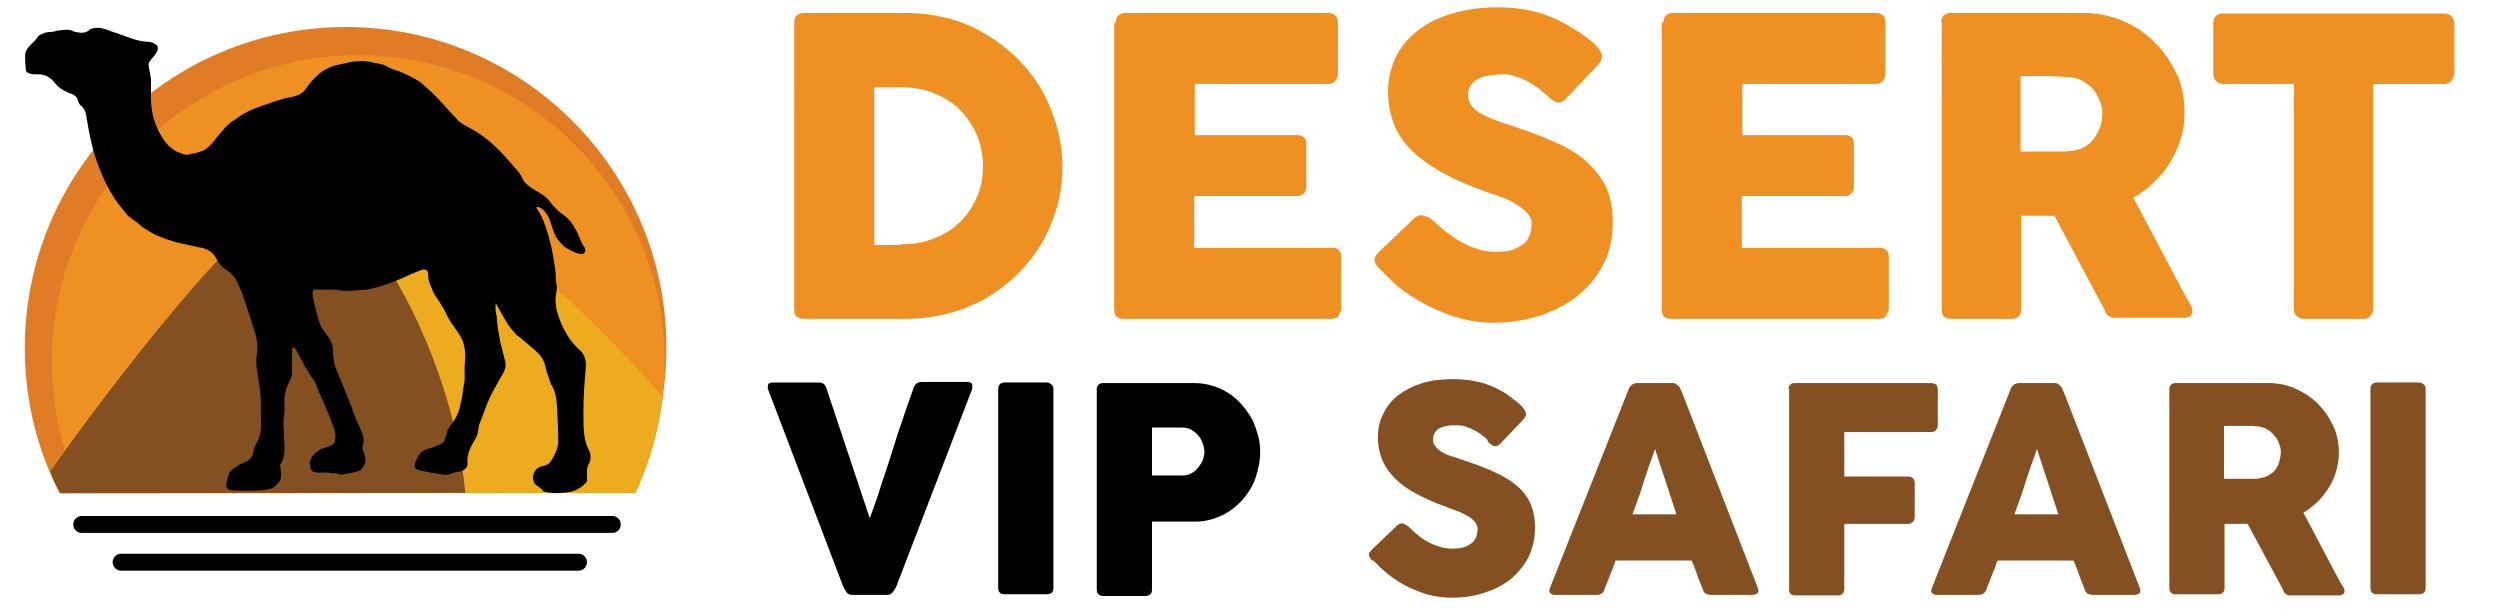
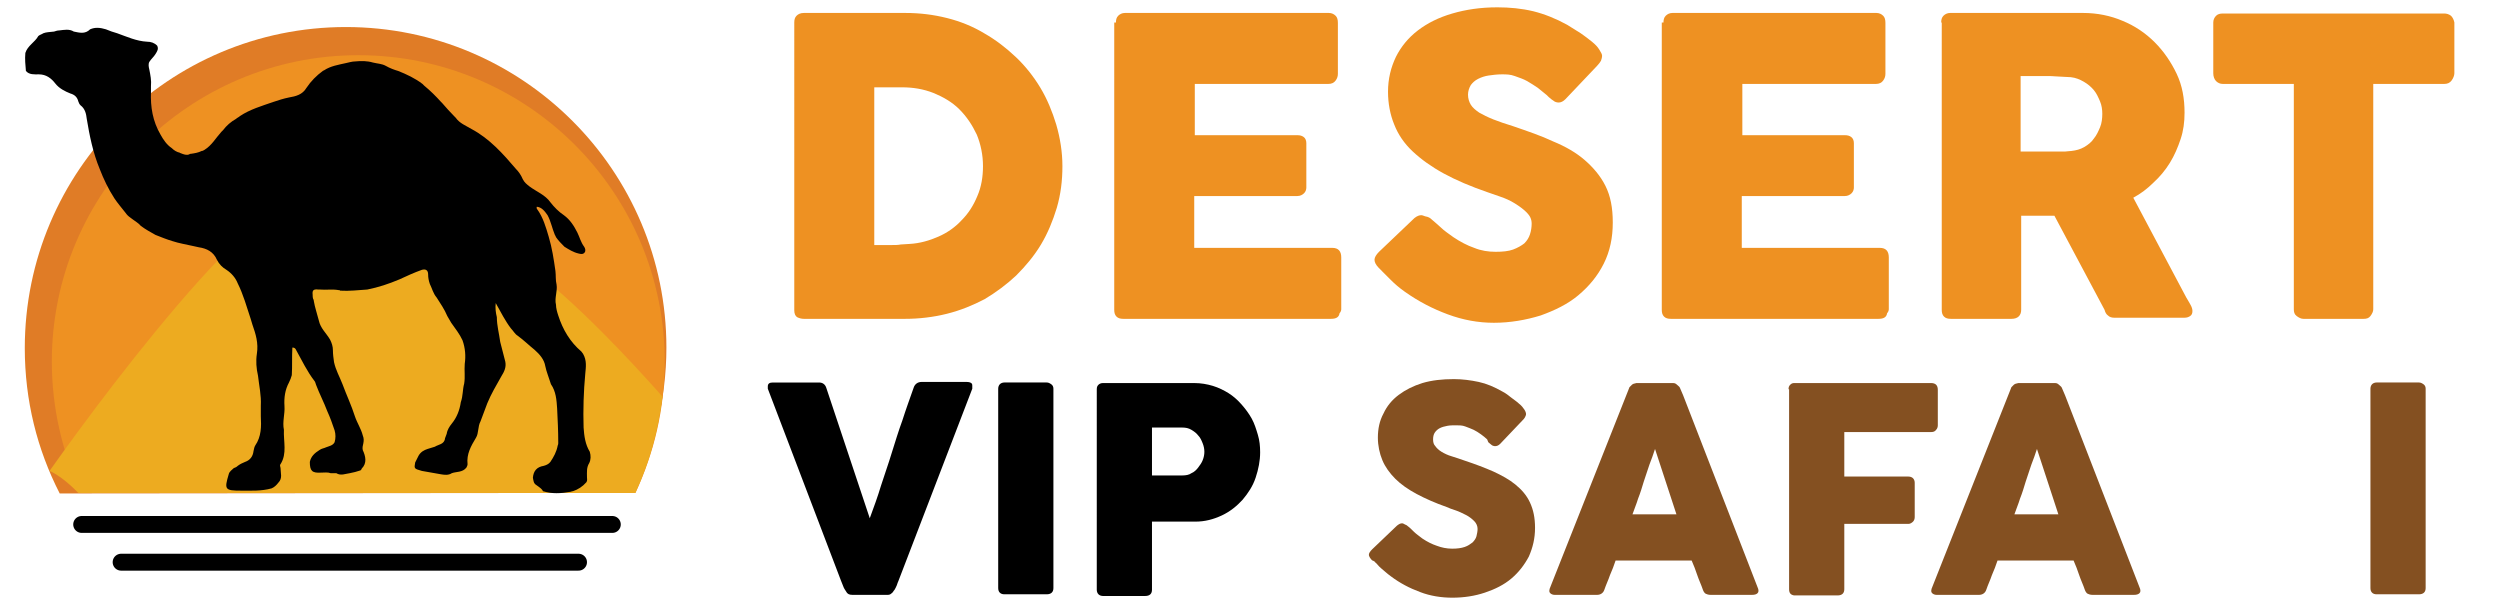
<svg xmlns="http://www.w3.org/2000/svg" version="1.1" id="Layer_1" x="0px" y="0px" viewBox="0 0 443.8 108.3" style="enable-background:new 0 0 443.8 108.3;" xml:space="preserve">
  <style type="text/css">
	.st0{fill:#E07C26;}
	.st1{fill:#EE9122;}
	.st2{fill:#EDAB20;}
	.st3{fill:#845021;}
	.st4{fill:none;stroke:#000000;stroke-width:3;stroke-linecap:round;stroke-linejoin:round;stroke-miterlimit:10;}
</style>
  <path class="st0" d="M112.1,87.5c3.9-7.7,6.2-16.5,6.2-25.8c0-31.4-25.5-56.9-56.9-56.9s-57,25.5-57,57c0,9.3,2.2,18,6.2,25.8  L112.1,87.5L112.1,87.5z" />
  <path class="st1" d="M112.8,87.5c3.3-7.1,5.2-14.9,5.2-23.3c0-30-24.3-54.4-54.4-54.4c-30,0-54.4,24.4-54.4,54.4  c0,8.3,1.9,16.2,5.2,23.3H112.8z" />
  <path class="st2" d="M112.8,87.5c2.5-5.5,4-10.8,4.8-17.1c-5.6-6.3-15.4-16.9-24.3-23.5C80,36.9,59.4,34.1,55.4,34.1  c-12,0-46.6,49.5-46.6,49.5s2.1,0.8,5.1,3.9H112.8z" />
-   <path class="st3" d="M82.6,87.5c-2.4-26.6-19.4-53-27.6-53.4c-9.5-0.5-37.3,37.2-46.1,49.5c0.6,1.6,1,2.5,1.8,3.9H82.6z" />
  <path d="M96.4,87.2c1.6,0.5,3.2,0.4,4.9,0.1c0.1,0,0.2-0.1,0.4-0.1c0.9-0.3,1.7-0.8,2.4-1.6l0,0c0.2-0.3,0.1-0.6,0.1-0.9  c0-0.9-0.1-1.7,0.4-2.5c0.3-0.6,0.3-1.3,0.1-2c-0.8-1.3-1-2.8-1.1-4.3c-0.1-3.2,0-6.4,0.3-9.6c0.1-1.1,0.3-2.3-0.4-3.5  c-0.1-0.1-0.2-0.3-0.3-0.4c-2-1.7-3.3-3.9-4.1-6.4c-0.2-0.6-0.4-1.3-0.4-1.9c-0.3-1.2,0.3-2.4,0.1-3.6c-0.2-0.8-0.1-1.6-0.2-2.4  C98.3,46,98,44,97.4,42c-0.5-1.7-1-3.4-2-4.8c-0.1-0.1-0.2-0.3-0.1-0.5c0.9,0.1,1.4,0.8,1.9,1.5c0.6,1.1,0.8,2.3,1.3,3.5  c0.1,0.1,0.1,0.2,0.2,0.4c0.4,0.6,1,1.2,1.5,1.7c0.8,0.5,1.6,1,2.5,1.2c0.4,0.1,0.8,0.2,1.1-0.2c0.2-0.3,0.1-0.7-0.1-1  c-0.6-0.8-0.8-1.7-1.2-2.5c-0.6-1.2-1.3-2.3-2.4-3.1c-0.9-0.6-1.7-1.4-2.4-2.3c-0.9-1.3-2.5-1.9-3.7-2.8c-0.5-0.4-0.9-0.7-1.2-1.3  c-0.3-0.7-0.7-1.3-1.2-1.8c-2.3-2.7-4.7-5.4-7.9-7.1c-1-0.6-2.1-1-2.8-2c-0.1-0.1-0.1-0.1-0.2-0.2c-0.8-0.8-1.5-1.6-2.2-2.4  c-0.1-0.1-0.1-0.1-0.2-0.2c-0.9-1-1.9-2-3-2.9c-0.1-0.1-0.2-0.2-0.3-0.3c-1.3-1-2.8-1.7-4.3-2.3c-0.7-0.2-1.5-0.5-2.2-0.9  s-1.5-0.4-2.3-0.6c-1-0.3-2.1-0.3-3.1-0.2c-0.6,0-1.2,0.2-1.7,0.3c-1.3,0.3-2.7,0.5-3.9,1.3c-0.1,0-0.2,0.1-0.2,0.1  c-1.1,0.8-2.1,1.8-2.9,3c-0.7,1.2-1.9,1.5-3.1,1.7c-1,0.2-1.9,0.5-2.8,0.8c-2,0.7-4.1,1.3-5.9,2.5c-0.2,0.2-0.5,0.3-0.7,0.5  c-0.9,0.5-1.7,1.2-2.3,2c-0.1,0.1-0.2,0.2-0.3,0.3c-1,1.1-1.7,2.4-3,3.2c-0.2,0.1-0.3,0.2-0.5,0.2c-0.6,0.3-1.2,0.4-1.9,0.5  c-0.1,0-0.2,0-0.3,0.1c-0.5,0.2-1,0-1.5-0.2c-0.1,0-0.2-0.1-0.2-0.1c-0.5-0.1-1-0.4-1.4-0.8c-0.9-0.6-1.5-1.5-2-2.4  c-1.4-2.4-1.8-4.9-1.7-7.6c0-0.3,0-0.6,0-1c0.1-1-0.1-2-0.3-3c-0.1-0.4-0.2-0.9,0-1.3c0.3-0.5,0.8-0.9,1.1-1.4  c0.3-0.5,0.6-0.9,0.3-1.5c-0.5-0.5-1.1-0.7-1.8-0.7c-1.9-0.1-3.6-0.9-5.3-1.5c-0.7-0.2-1.3-0.4-2-0.7c-1-0.3-1.9-0.4-2.8,0  c-0.9,0.9-1.9,0.6-2.9,0.4c-0.8-0.5-1.7-0.3-2.6-0.2c-0.3,0-0.6,0.1-0.9,0.2C8.8,5.7,8.2,5.7,7.7,5.9C7.4,6.1,7,6.2,6.8,6.4  c-0.6,1.1-1.9,1.7-2.3,3c-0.1,1.1,0,2.1,0.1,3.2c0.6,0.7,1.5,0.6,2.3,0.6c1.3,0,2.2,0.7,2.9,1.6c0.7,0.9,1.7,1.4,2.7,1.8  c0.7,0.2,1.2,0.6,1.4,1.4c0.1,0.3,0.2,0.5,0.4,0.7c0.8,0.6,1,1.5,1.1,2.4c0.5,3,1.1,6,2.3,8.9c0.7,1.8,1.5,3.5,2.6,5.2  c0.6,0.9,1.3,1.7,2,2.6c0.2,0.3,0.5,0.6,0.8,0.8c0.1,0.1,0.3,0.2,0.4,0.3c0.5,0.4,1.1,0.7,1.5,1.2c0.8,0.6,1.7,1.1,2.6,1.6  c1,0.4,2,0.8,3,1.1c1.2,0.4,2.5,0.6,3.8,0.9c0.3,0.1,0.6,0.1,0.9,0.2c1.4,0.2,2.6,0.8,3.2,2.2c0.4,0.8,1,1.4,1.7,1.8  c0.9,0.6,1.6,1.4,2,2.4c1,2,1.6,4.2,2.3,6.3c0.1,0.3,0.2,0.7,0.3,1c0.6,1.7,1.1,3.3,0.8,5.2c-0.2,1.3-0.1,2.6,0.2,3.9  c0.2,1.8,0.6,3.5,0.5,5.3c0,0.6,0,1.2,0,1.9c0.1,1.8,0.1,3.6-1,5.2c-0.2,0.3-0.2,0.7-0.3,1c-0.1,0.9-0.6,1.6-1.5,1.9  c-0.5,0.2-0.9,0.4-1.3,0.7c-0.2,0.2-0.4,0.3-0.7,0.4c-0.3,0.3-0.8,0.6-0.9,1.1c-0.8,2.7-0.7,2.9,2.2,2.9c1.8,0,3.6,0.1,5.4-0.4  c0.5-0.2,0.9-0.6,1.2-1c0.8-0.8,0.4-1.7,0.4-2.6c0-0.2-0.2-0.5,0-0.7c1.2-1.9,0.5-4,0.6-6.1c-0.3-1.4,0.2-2.8,0.1-4.2  c-0.1-1.5,0.1-2.9,0.8-4.2c0.2-0.4,0.4-0.9,0.5-1.3c0.1-1.6,0-3.2,0.1-4.9c0.5,0,0.6,0.3,0.7,0.5c1,1.8,1.9,3.7,3.2,5.4  c0.2,0.2,0.2,0.5,0.3,0.7c0.6,1.6,1.4,3.1,2,4.7c0.5,1.1,0.9,2.2,1.3,3.4c0.2,0.7,0.2,1.4,0,2.1c-0.3,0.6-1,0.7-1.5,0.9  c-0.4,0.2-0.8,0.2-1.2,0.5C55.9,80.4,55.2,81,55,82c0,1.6,0.4,2,2,1.9c0.6,0,1.2-0.1,1.7,0.1c0.3,0,0.7,0,1,0c0.8,0.5,1.6,0.1,2.4,0  c0.6-0.1,1.3-0.3,1.9-0.5c0.1-0.1,0.2-0.2,0.2-0.3c1-1,0.7-2.2,0.2-3.3c-0.1-0.4,0-0.8,0.1-1.2c0.1-0.5,0.1-0.9-0.1-1.4  c-0.3-1.2-1-2.2-1.4-3.4c-0.6-1.9-1.5-3.8-2.2-5.7c-0.5-1.3-1.2-2.5-1.5-3.9c-0.1-0.7-0.2-1.4-0.2-2.1c0-0.7-0.2-1.3-0.5-1.9  c-0.7-1.2-1.7-2-2-3.4c-0.3-1.2-0.7-2.3-0.9-3.5c0-0.1,0-0.2-0.1-0.3c-0.1-0.3-0.1-0.6-0.1-0.8c-0.1-0.8,0.2-1,1-0.9  c0.1,0,0.2,0,0.3,0c1.1,0.1,2.2-0.1,3.3,0.1c0.1,0,0.2,0,0.3,0.1c1.6,0.1,3.2-0.1,4.8-0.2c2-0.4,3.8-1,5.7-1.8  c1.3-0.6,2.6-1.2,4-1.7c0.7-0.2,1.1,0.1,1.1,0.8c0,0.6,0.1,1.1,0.3,1.7c0.4,0.8,0.6,1.7,1.2,2.4c0.7,1.1,1.4,2.1,1.9,3.3  c0.2,0.4,0.5,0.8,0.7,1.2c0.7,1,1.5,2,2,3.1c0.5,1.4,0.6,2.8,0.4,4.2c-0.1,1.2,0.1,2.3-0.1,3.5c-0.3,1.1-0.2,2.2-0.6,3.3  c-0.2,1.4-0.7,2.7-1.6,3.8c-0.4,0.5-0.8,1.1-0.9,1.8c-0.1,0.3-0.2,0.5-0.3,0.8c-0.1,1.1-1.2,1.1-1.8,1.5c-0.4,0.1-0.9,0.3-1.3,0.4  c-0.6,0.2-1.2,0.5-1.6,1.2c-0.2,0.4-0.4,0.8-0.6,1.2c-0.2,1.1-0.2,1.1,1.2,1.5l0,0c1.1,0.2,2.3,0.4,3.4,0.6c0.6,0.1,1.3,0.2,1.9-0.2  c0.8-0.3,1.9-0.1,2.6-1c0.1-0.2,0.2-0.4,0.2-0.6c-0.2-1.8,0.6-3.2,1.5-4.7c0.5-0.8,0.3-2,0.8-2.9c0.4-1.1,0.8-2.1,1.2-3.2  c0.7-1.7,1.6-3.2,2.5-4.8c0.5-0.8,0.9-1.6,0.7-2.6c-0.3-1.1-0.6-2.3-0.9-3.5c-0.2-1.5-0.6-2.9-0.6-4.4c-0.2-0.8-0.3-1.6-0.2-2.5  c0.9,1.6,1.7,3.2,2.7,4.5c0.4,0.4,0.7,1,1.2,1.3c1.1,0.8,2,1.7,3,2.5c0.9,0.8,1.7,1.7,1.9,2.9c0.2,1,0.6,1.9,0.9,2.9  c0,0.1,0.1,0.2,0.1,0.3c0.9,1.3,1,2.8,1.1,4.3c0.1,2,0.2,4,0.2,6.1c0,0.2,0,0.3-0.1,0.5c-0.2,1.1-0.7,2-1.3,2.9  c-0.3,0.4-0.8,0.6-1.2,0.7c-1.2,0.2-1.8,0.9-1.9,2.1c0.1,0.5,0.1,1,0.6,1.3C95.9,86.6,96.2,86.8,96.4,87.2z" />
  <line class="st4" x1="14.5" y1="93.1" x2="108.7" y2="93.1" />
  <line class="st4" x1="21.5" y1="99.8" x2="102.7" y2="99.8" />
  <g>
    <path class="st1" d="M188.6,29.5c0,2.6-0.3,5-1,7.4c-0.7,2.3-1.6,4.5-2.8,6.5c-1.2,2-2.7,3.8-4.4,5.5c-1.7,1.6-3.6,3-5.6,4.2   c-2.1,1.1-4.3,2-6.7,2.6c-2.4,0.6-4.9,0.9-7.4,0.9h-18c-0.4,0-0.8-0.1-1.2-0.3c-0.3-0.2-0.5-0.6-0.5-1.2V4c0-0.5,0.1-0.9,0.4-1.2   c0.3-0.3,0.7-0.5,1.3-0.5h18c2.6,0,5,0.3,7.4,0.9c2.4,0.6,4.6,1.5,6.6,2.7c2.1,1.2,3.9,2.6,5.6,4.2c1.7,1.6,3.2,3.5,4.4,5.5   c1.2,2,2.1,4.2,2.8,6.5C188.2,24.5,188.6,27,188.6,29.5z M155.2,15.4v28.1h3.1c0.6,0,1.1,0,1.6-0.1c0.5,0,1.1-0.1,1.6-0.1   c1.8-0.1,3.5-0.6,5.1-1.3c1.6-0.7,3-1.7,4.1-2.9c1.2-1.2,2.1-2.6,2.8-4.3c0.7-1.6,1-3.4,1-5.3c0-2-0.4-3.9-1.1-5.6   c-0.8-1.7-1.8-3.2-3.1-4.5c-1.3-1.3-2.9-2.2-4.6-2.9c-1.8-0.7-3.6-1-5.6-1H155.2z" />
    <path class="st1" d="M198.1,4c0-0.5,0.1-0.9,0.4-1.2s0.7-0.5,1.2-0.5h36.2c0.5,0,0.9,0.2,1.2,0.5c0.3,0.3,0.4,0.7,0.4,1.3v9   c0,0.4-0.1,0.8-0.4,1.2c-0.3,0.4-0.7,0.6-1.3,0.6h-23.7v9.1h18.2c0.5,0,0.8,0.1,1.1,0.3c0.3,0.2,0.5,0.6,0.5,1.1v7.9   c0,0.3-0.1,0.7-0.4,1c-0.3,0.3-0.7,0.5-1.2,0.5h-18.3V44h24.5c1.1,0,1.6,0.6,1.6,1.7v9.2c0,0.2-0.1,0.5-0.3,0.7   c-0.1,0.7-0.6,1-1.5,1h-36.9c-0.5,0-0.9-0.1-1.2-0.4c-0.3-0.3-0.4-0.7-0.4-1.2V4z" />
    <path class="st1" d="M254.2,39c0.4,0.3,0.9,0.8,1.6,1.4c0.6,0.6,1.4,1.1,2.2,1.7c1.2,0.8,2.5,1.5,3.7,1.9c1.2,0.5,2.5,0.7,3.8,0.7   c1.2,0,2.3-0.1,3.1-0.4s1.5-0.7,2-1.1c0.5-0.5,0.8-1,1-1.6c0.2-0.6,0.3-1.3,0.3-1.9c0-0.8-0.3-1.4-0.9-2c-0.6-0.6-1.3-1.1-2.1-1.6   c-0.8-0.5-1.7-0.9-2.6-1.2c-0.9-0.3-1.7-0.6-2.3-0.8c-2.9-1-5.5-2.1-7.7-3.3c-2.2-1.2-4-2.5-5.5-3.9s-2.6-3-3.3-4.8   c-0.7-1.7-1.1-3.7-1.1-5.8c0-2.3,0.5-4.3,1.4-6.2c0.9-1.8,2.2-3.4,3.9-4.7s3.7-2.3,6.1-3c2.4-0.7,5-1.1,8-1.1   c2.2,0,4.3,0.2,6.4,0.7c2,0.5,4,1.3,6,2.4c0.8,0.5,1.6,1,2.4,1.5c0.7,0.5,1.4,1,2,1.5c0.6,0.5,1,0.9,1.3,1.4s0.5,0.8,0.5,1.1   c0,0.3-0.1,0.6-0.2,0.9c-0.2,0.3-0.4,0.6-0.7,0.9l-5.6,5.9c-0.4,0.4-0.8,0.6-1.2,0.6c-0.3,0-0.7-0.1-0.9-0.3   c-0.3-0.2-0.6-0.4-0.9-0.7l-0.3-0.3c-0.5-0.4-1-0.8-1.6-1.3c-0.6-0.4-1.2-0.8-1.9-1.2c-0.7-0.4-1.4-0.6-2.2-0.9s-1.5-0.3-2.3-0.3   c-0.8,0-1.6,0.1-2.3,0.2s-1.3,0.3-1.9,0.6s-1,0.7-1.3,1.1c-0.3,0.5-0.5,1.1-0.5,1.7c0,0.7,0.2,1.3,0.5,1.8c0.3,0.5,0.9,1,1.5,1.4   c0.7,0.4,1.5,0.8,2.5,1.2c1,0.4,2.2,0.8,3.5,1.2c2.6,0.9,5,1.7,7.1,2.7c2.2,0.9,4.1,2,5.6,3.3s2.8,2.8,3.7,4.6   c0.9,1.8,1.3,3.9,1.3,6.5c0,2.7-0.5,5.1-1.6,7.3c-1.1,2.2-2.6,4-4.5,5.6s-4.2,2.7-6.7,3.6c-2.6,0.8-5.4,1.3-8.3,1.3   c-2.8,0-5.5-0.5-8.2-1.5c-2.7-1-5.2-2.3-7.6-4c-1-0.7-1.8-1.4-2.5-2.1c-0.7-0.7-1.2-1.2-1.6-1.6l-0.1-0.1c0,0,0-0.1-0.1-0.1   c0,0,0,0-0.1-0.1c0,0,0-0.1-0.1-0.1c0,0,0,0-0.1-0.1c-0.6-0.6-0.8-1.1-0.8-1.5c0-0.4,0.3-0.9,0.8-1.4l6.3-6   c0.5-0.4,0.9-0.5,1.2-0.5c0.2,0,0.4,0.1,0.7,0.2C253.6,38.5,253.9,38.7,254.2,39z" />
    <path class="st1" d="M295.3,4c0-0.5,0.1-0.9,0.4-1.2s0.7-0.5,1.2-0.5h36.2c0.5,0,0.9,0.2,1.2,0.5s0.4,0.7,0.4,1.3v9   c0,0.4-0.1,0.8-0.4,1.2c-0.3,0.4-0.7,0.6-1.3,0.6h-23.7v9.1h18.2c0.5,0,0.8,0.1,1.1,0.3c0.3,0.2,0.5,0.6,0.5,1.1v7.9   c0,0.3-0.1,0.7-0.4,1c-0.3,0.3-0.7,0.5-1.2,0.5h-18.3V44h24.5c1.1,0,1.6,0.6,1.6,1.7v9.2c0,0.2-0.1,0.5-0.3,0.7   c-0.1,0.7-0.6,1-1.5,1h-36.9c-0.5,0-0.9-0.1-1.2-0.4c-0.3-0.3-0.4-0.7-0.4-1.2V4z" />
    <path class="st1" d="M344.6,4c0-0.5,0.1-0.9,0.4-1.2s0.7-0.5,1.2-0.5h23.6c2.5,0,4.9,0.5,7,1.4c2.2,0.9,4.1,2.2,5.7,3.8   s2.9,3.5,3.9,5.6s1.4,4.4,1.4,6.9c0,1.7-0.2,3.2-0.7,4.7s-1.1,2.9-1.9,4.2s-1.8,2.5-2.9,3.5c-1.1,1.1-2.3,2-3.6,2.7l9.4,17.7   c0.2,0.3,0.4,0.7,0.7,1.2c0.3,0.5,0.4,0.9,0.4,1.2c0,0.4-0.1,0.7-0.4,0.9c-0.3,0.2-0.6,0.3-1,0.3h-12.5c-0.4,0-0.8-0.1-1.1-0.4   c-0.3-0.2-0.5-0.6-0.6-1l-8.9-16.7h-5.9V55c0,1-0.6,1.6-1.7,1.6h-10.8c-0.5,0-0.9-0.1-1.2-0.4c-0.3-0.3-0.4-0.7-0.4-1.2V4z    M373.2,20.2c0-0.7-0.1-1.5-0.4-2.2c-0.3-0.7-0.6-1.4-1.1-2c-0.5-0.6-1.1-1.1-1.8-1.5c-0.7-0.4-1.4-0.7-2.3-0.8   c-0.7,0-1.3-0.1-1.9-0.1c-0.6,0-1.2-0.1-2-0.1h-5v13.4h6.7c0.4,0,0.8,0,1.2,0c0.3,0,0.7-0.1,1.1-0.1c0.9-0.1,1.6-0.3,2.3-0.7   s1.3-0.9,1.7-1.5c0.5-0.6,0.8-1.3,1.1-2S373.2,21,373.2,20.2z" />
    <path class="st1" d="M392.9,4c0-0.5,0.2-0.9,0.5-1.2c0.3-0.3,0.7-0.4,1.2-0.4h39.3c0.4,0,0.8,0.1,1.2,0.4c0.3,0.3,0.5,0.7,0.6,1.2   V13c0,0.4-0.2,0.9-0.5,1.3c-0.3,0.4-0.7,0.6-1.3,0.6h-12.6v40c0,0.4-0.2,0.8-0.5,1.2c-0.3,0.4-0.7,0.5-1.2,0.5h-10.7   c-0.4,0-0.8-0.2-1.2-0.5s-0.5-0.7-0.5-1.2v-40h-12.6c-0.5,0-0.9-0.2-1.2-0.5c-0.3-0.3-0.5-0.8-0.5-1.4V4z" />
    <path d="M150.2,105c-0.2-0.3-0.4-0.6-0.5-0.9c-0.1-0.3-0.3-0.7-0.4-1l-13-34.1c0-0.1,0-0.2,0-0.2s0-0.1,0-0.2   c0-0.5,0.3-0.7,0.9-0.7h8.2c0.6,0,1.1,0.3,1.3,1l7.7,23.1c0.7-1.9,1.4-3.8,2-5.8c0.6-1.9,1.3-3.8,1.9-5.8c0.6-1.9,1.2-3.9,1.9-5.8   c0.6-1.9,1.3-3.8,2-5.8c0.2-0.6,0.7-1,1.4-1h8c0.4,0,0.7,0.1,0.8,0.2c0.2,0.1,0.2,0.3,0.2,0.6c0,0.1,0,0.2,0,0.3V69l-13.1,34.1   c-0.1,0.2-0.2,0.5-0.3,0.8c-0.1,0.3-0.3,0.6-0.4,0.8c-0.2,0.2-0.3,0.5-0.5,0.6c-0.2,0.2-0.4,0.3-0.7,0.3h-6.3   C150.7,105.6,150.4,105.4,150.2,105z" />
    <path d="M177.2,69c0-0.3,0.1-0.6,0.3-0.8c0.2-0.2,0.5-0.3,0.8-0.3h7.5c0.3,0,0.5,0.1,0.8,0.3c0.3,0.2,0.4,0.5,0.4,0.8v35.4   c0,0.7-0.4,1.1-1.2,1.1h-7.5c-0.7,0-1.1-0.4-1.1-1.1V69z" />
    <path d="M194.7,69.1c0-0.4,0.1-0.6,0.3-0.8c0.2-0.2,0.5-0.3,0.8-0.3H212c1.2,0,2.3,0.2,3.3,0.5c1,0.3,2,0.8,2.8,1.3s1.6,1.2,2.3,2   c0.7,0.8,1.3,1.6,1.8,2.5c0.5,0.9,0.8,1.9,1.1,2.9s0.4,2,0.4,3.1c0,1.5-0.3,3-0.8,4.5c-0.5,1.5-1.3,2.7-2.3,3.9   c-1,1.1-2.2,2.1-3.7,2.8s-3,1.1-4.7,1.1h-7.7v12.1c0,0.7-0.4,1.1-1.2,1.1h-7.5c-0.3,0-0.6-0.1-0.8-0.3c-0.2-0.2-0.3-0.5-0.3-0.8   V69.1z M213.8,80.2c0-0.5-0.1-1-0.3-1.5s-0.4-1-0.8-1.4c-0.3-0.4-0.7-0.7-1.2-1c-0.5-0.3-1-0.4-1.6-0.4h-5.4v8.5h5.4   c0.6,0,1.2-0.1,1.6-0.4c0.5-0.2,0.9-0.6,1.2-1c0.3-0.4,0.6-0.8,0.8-1.3S213.8,80.7,213.8,80.2z" />
    <path class="st3" d="M249.9,93.4c0.3,0.2,0.7,0.6,1.1,1c0.4,0.4,1,0.8,1.5,1.2c0.9,0.6,1.7,1,2.6,1.3c0.8,0.3,1.7,0.5,2.7,0.5   c0.9,0,1.6-0.1,2.2-0.3c0.6-0.2,1-0.5,1.4-0.8c0.3-0.3,0.6-0.7,0.7-1.1c0.1-0.4,0.2-0.9,0.2-1.3c0-0.5-0.2-1-0.6-1.4   c-0.4-0.4-0.9-0.8-1.5-1.1c-0.6-0.3-1.2-0.6-1.8-0.8c-0.6-0.2-1.2-0.4-1.6-0.6c-2-0.7-3.8-1.5-5.3-2.3c-1.5-0.8-2.8-1.7-3.8-2.7   c-1-1-1.8-2.1-2.3-3.3c-0.5-1.2-0.8-2.6-0.8-4c0-1.6,0.3-3,1-4.3c0.6-1.3,1.5-2.4,2.7-3.3s2.6-1.6,4.2-2.1c1.7-0.5,3.5-0.7,5.6-0.7   c1.5,0,3,0.2,4.4,0.5c1.4,0.3,2.8,0.9,4.2,1.7c0.6,0.3,1.1,0.7,1.6,1.1c0.5,0.4,1,0.7,1.4,1.1c0.4,0.3,0.7,0.7,0.9,1   c0.2,0.3,0.3,0.6,0.3,0.8c0,0.2-0.1,0.4-0.2,0.6s-0.3,0.4-0.5,0.6l-3.9,4.1c-0.3,0.3-0.6,0.4-0.9,0.4c-0.2,0-0.5-0.1-0.6-0.2   s-0.4-0.3-0.6-0.5L264,78c-0.3-0.3-0.7-0.6-1.1-0.9c-0.4-0.3-0.9-0.6-1.3-0.8s-1-0.4-1.5-0.6c-0.5-0.2-1.1-0.2-1.6-0.2   c-0.6,0-1.1,0-1.6,0.1c-0.5,0.1-0.9,0.2-1.3,0.4c-0.4,0.2-0.7,0.5-0.9,0.8c-0.2,0.3-0.3,0.7-0.3,1.2c0,0.5,0.1,0.9,0.4,1.2   c0.2,0.3,0.6,0.7,1.1,1c0.5,0.3,1.1,0.6,1.8,0.8s1.5,0.5,2.4,0.8c1.8,0.6,3.4,1.2,5,1.9c1.5,0.7,2.8,1.4,3.9,2.3   c1.1,0.9,2,1.9,2.6,3.2s0.9,2.7,0.9,4.5c0,1.9-0.4,3.5-1.1,5.1c-0.8,1.5-1.8,2.8-3.1,3.9c-1.3,1.1-2.9,1.9-4.7,2.5   c-1.8,0.6-3.7,0.9-5.8,0.9c-1.9,0-3.9-0.3-5.7-1c-1.9-0.7-3.6-1.6-5.2-2.8c-0.7-0.5-1.2-1-1.7-1.4s-0.8-0.9-1.1-1.1l-0.1-0.1   c0,0,0-0.1-0.1-0.1c0,0,0,0-0.1,0c0,0,0-0.1-0.1-0.1c0,0,0,0-0.1,0c-0.4-0.4-0.6-0.8-0.6-1c0-0.3,0.2-0.6,0.6-1l4.4-4.2   c0.4-0.3,0.6-0.4,0.9-0.4c0.2,0,0.3,0.1,0.5,0.2S249.7,93.2,249.9,93.4z" />
    <path class="st3" d="M289.2,68.9c0-0.1,0.1-0.2,0.2-0.3c0.1-0.1,0.2-0.2,0.3-0.3c0.1-0.1,0.3-0.2,0.4-0.2s0.3-0.1,0.4-0.1h6.5   c0.3,0,0.5,0.1,0.7,0.3c0.2,0.2,0.4,0.3,0.5,0.5l0.6,1.4l13.3,34.3c0.1,0.3,0.1,0.6-0.1,0.8c-0.2,0.2-0.5,0.3-1,0.3h-7.3   c-0.4,0-0.7-0.1-0.9-0.2c-0.2-0.1-0.4-0.4-0.5-0.7c-0.3-0.9-0.7-1.7-1-2.6c-0.3-0.9-0.6-1.7-1-2.6h-13.5c-0.3,0.9-0.6,1.7-1,2.6   c-0.3,0.9-0.7,1.7-1,2.6c-0.2,0.6-0.7,0.9-1.3,0.9h-7.5c-0.3,0-0.6-0.1-0.8-0.3c-0.2-0.2-0.2-0.4-0.1-0.8L289.2,68.9z M293.8,79.7   c-0.3,0.9-0.6,1.8-1,2.8c-0.3,1-0.7,2-1,3c-0.3,1-0.6,2-1,3c-0.3,1-0.7,1.9-1,2.8h7.8L293.8,79.7z" />
    <path class="st3" d="M317.5,69.1c0-0.4,0.1-0.6,0.3-0.8c0.2-0.2,0.4-0.3,0.7-0.3h24.3c0.4,0,0.7,0.1,0.9,0.3s0.3,0.5,0.3,0.9v6.3   c0,0.3-0.1,0.6-0.3,0.8c-0.2,0.3-0.5,0.4-0.9,0.4h-15.4v7.9h11.4c0.3,0,0.6,0.1,0.8,0.3s0.3,0.5,0.3,0.8v6.1c0,0.3-0.1,0.6-0.3,0.8   s-0.5,0.4-0.8,0.4h-11.4v11.6c0,0.7-0.4,1.1-1.2,1.1h-7.7c-0.6-0.1-0.9-0.4-0.9-1.1V69.1z" />
    <path class="st3" d="M357,68.9c0-0.1,0.1-0.2,0.2-0.3c0.1-0.1,0.2-0.2,0.3-0.3c0.1-0.1,0.3-0.2,0.4-0.2s0.3-0.1,0.4-0.1h6.5   c0.3,0,0.5,0.1,0.7,0.3c0.2,0.2,0.4,0.3,0.5,0.5l0.6,1.4l13.3,34.3c0.1,0.3,0.1,0.6-0.1,0.8c-0.2,0.2-0.5,0.3-1,0.3h-7.3   c-0.4,0-0.7-0.1-0.9-0.2c-0.2-0.1-0.4-0.4-0.5-0.7c-0.3-0.9-0.7-1.7-1-2.6c-0.3-0.9-0.6-1.7-1-2.6h-13.5c-0.3,0.9-0.6,1.7-1,2.6   c-0.3,0.9-0.7,1.7-1,2.6c-0.2,0.6-0.7,0.9-1.3,0.9h-7.5c-0.3,0-0.6-0.1-0.8-0.3c-0.2-0.2-0.2-0.4-0.1-0.8L357,68.9z M361.6,79.7   c-0.3,0.9-0.6,1.8-1,2.8c-0.3,1-0.7,2-1,3c-0.3,1-0.6,2-1,3c-0.3,1-0.7,1.9-1,2.8h7.8L361.6,79.7z" />
-     <path class="st3" d="M385.1,69.1c0-0.4,0.1-0.6,0.3-0.8c0.2-0.2,0.5-0.3,0.8-0.3h16.4c1.7,0,3.4,0.3,4.9,1c1.5,0.7,2.8,1.5,4,2.7   c1.1,1.1,2,2.4,2.7,3.9c0.7,1.5,1,3.1,1,4.8c0,1.2-0.2,2.2-0.5,3.3c-0.3,1-0.7,2-1.3,2.9s-1.2,1.7-2,2.5c-0.8,0.7-1.6,1.4-2.5,1.9   l6.5,12.3c0.1,0.2,0.3,0.5,0.5,0.8c0.2,0.3,0.3,0.6,0.3,0.8c0,0.3-0.1,0.5-0.3,0.6c-0.2,0.1-0.4,0.2-0.7,0.2h-8.7   c-0.3,0-0.5-0.1-0.8-0.3c-0.2-0.2-0.4-0.4-0.4-0.7L399,93h-4.1v11.4c0,0.7-0.4,1.1-1.2,1.1h-7.5c-0.3,0-0.6-0.1-0.8-0.3   c-0.2-0.2-0.3-0.5-0.3-0.8V69.1z M404.9,80.3c0-0.5-0.1-1-0.3-1.5c-0.2-0.5-0.4-1-0.8-1.4c-0.3-0.4-0.7-0.8-1.2-1.1   c-0.5-0.3-1-0.5-1.6-0.6c-0.5,0-0.9-0.1-1.3-0.1s-0.9,0-1.4,0h-3.5V85h4.7c0.3,0,0.6,0,0.8,0c0.2,0,0.5,0,0.8-0.1   c0.6-0.1,1.1-0.2,1.6-0.5c0.5-0.3,0.9-0.6,1.2-1s0.6-0.9,0.7-1.4S404.9,80.9,404.9,80.3z" />
    <path class="st3" d="M420.8,69c0-0.3,0.1-0.6,0.3-0.8c0.2-0.2,0.5-0.3,0.8-0.3h7.5c0.3,0,0.5,0.1,0.8,0.3c0.3,0.2,0.4,0.5,0.4,0.8   v35.4c0,0.7-0.4,1.1-1.2,1.1h-7.5c-0.7,0-1.1-0.4-1.1-1.1V69z" />
  </g>
</svg>